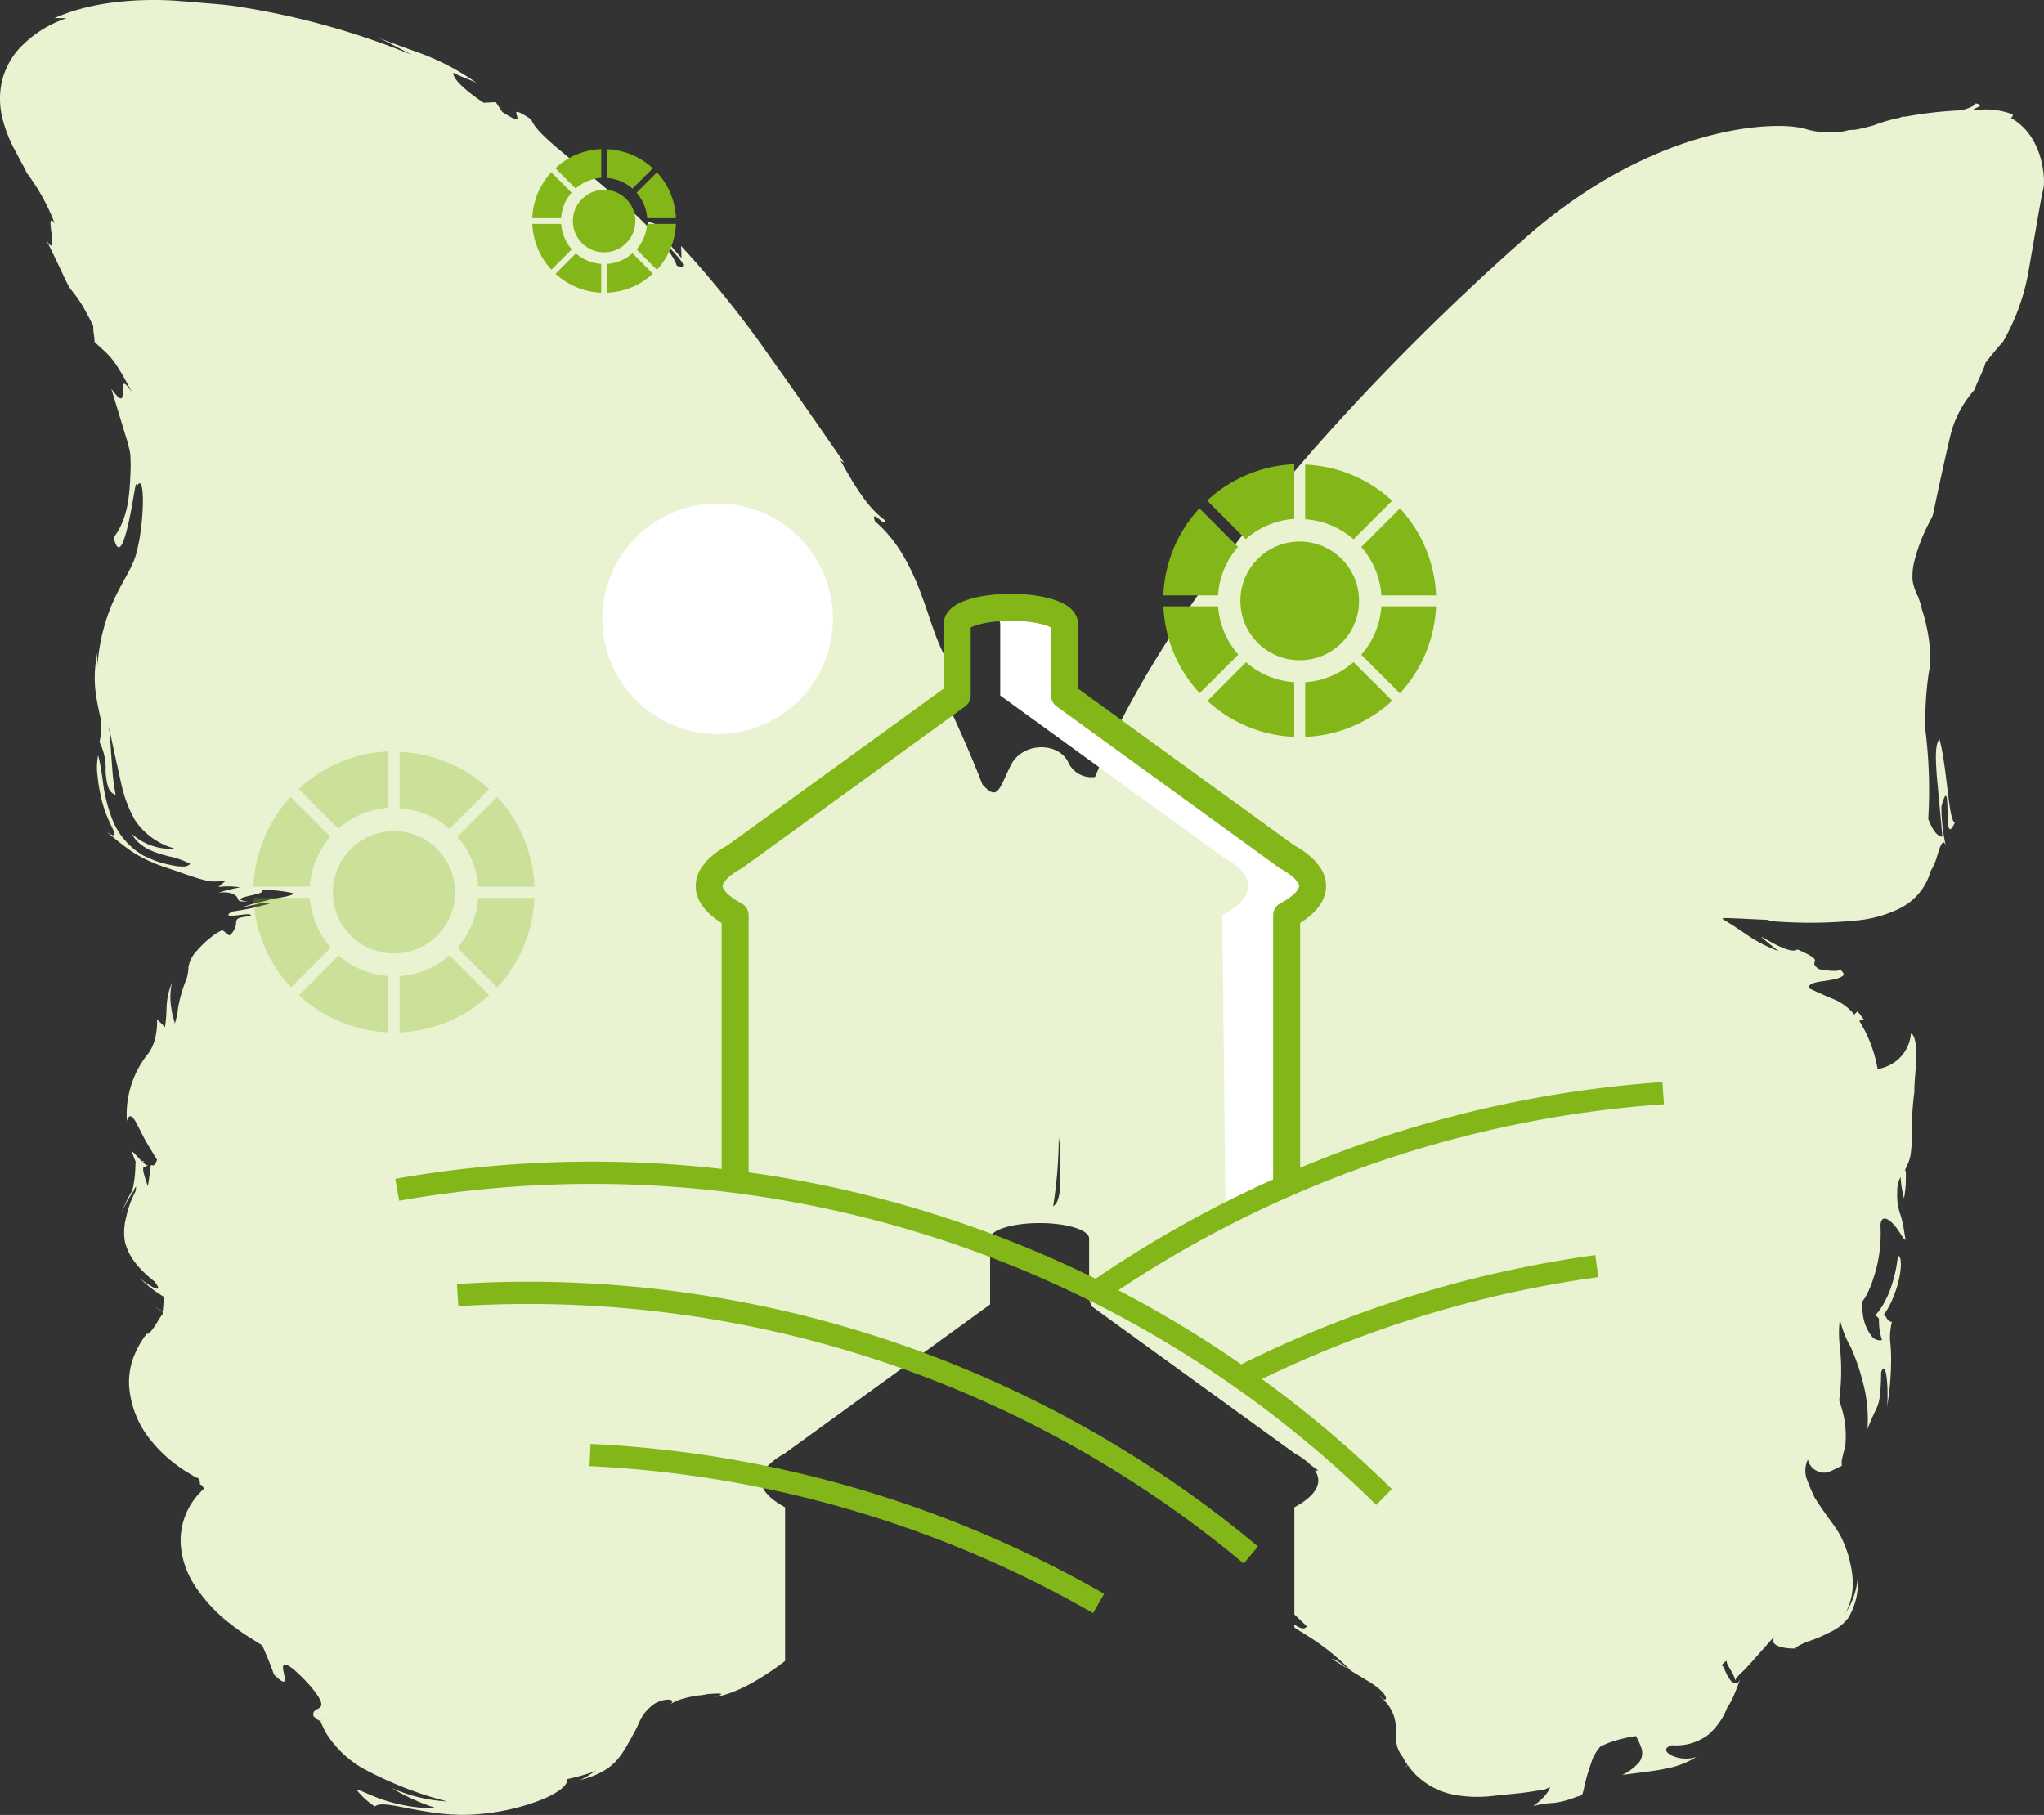
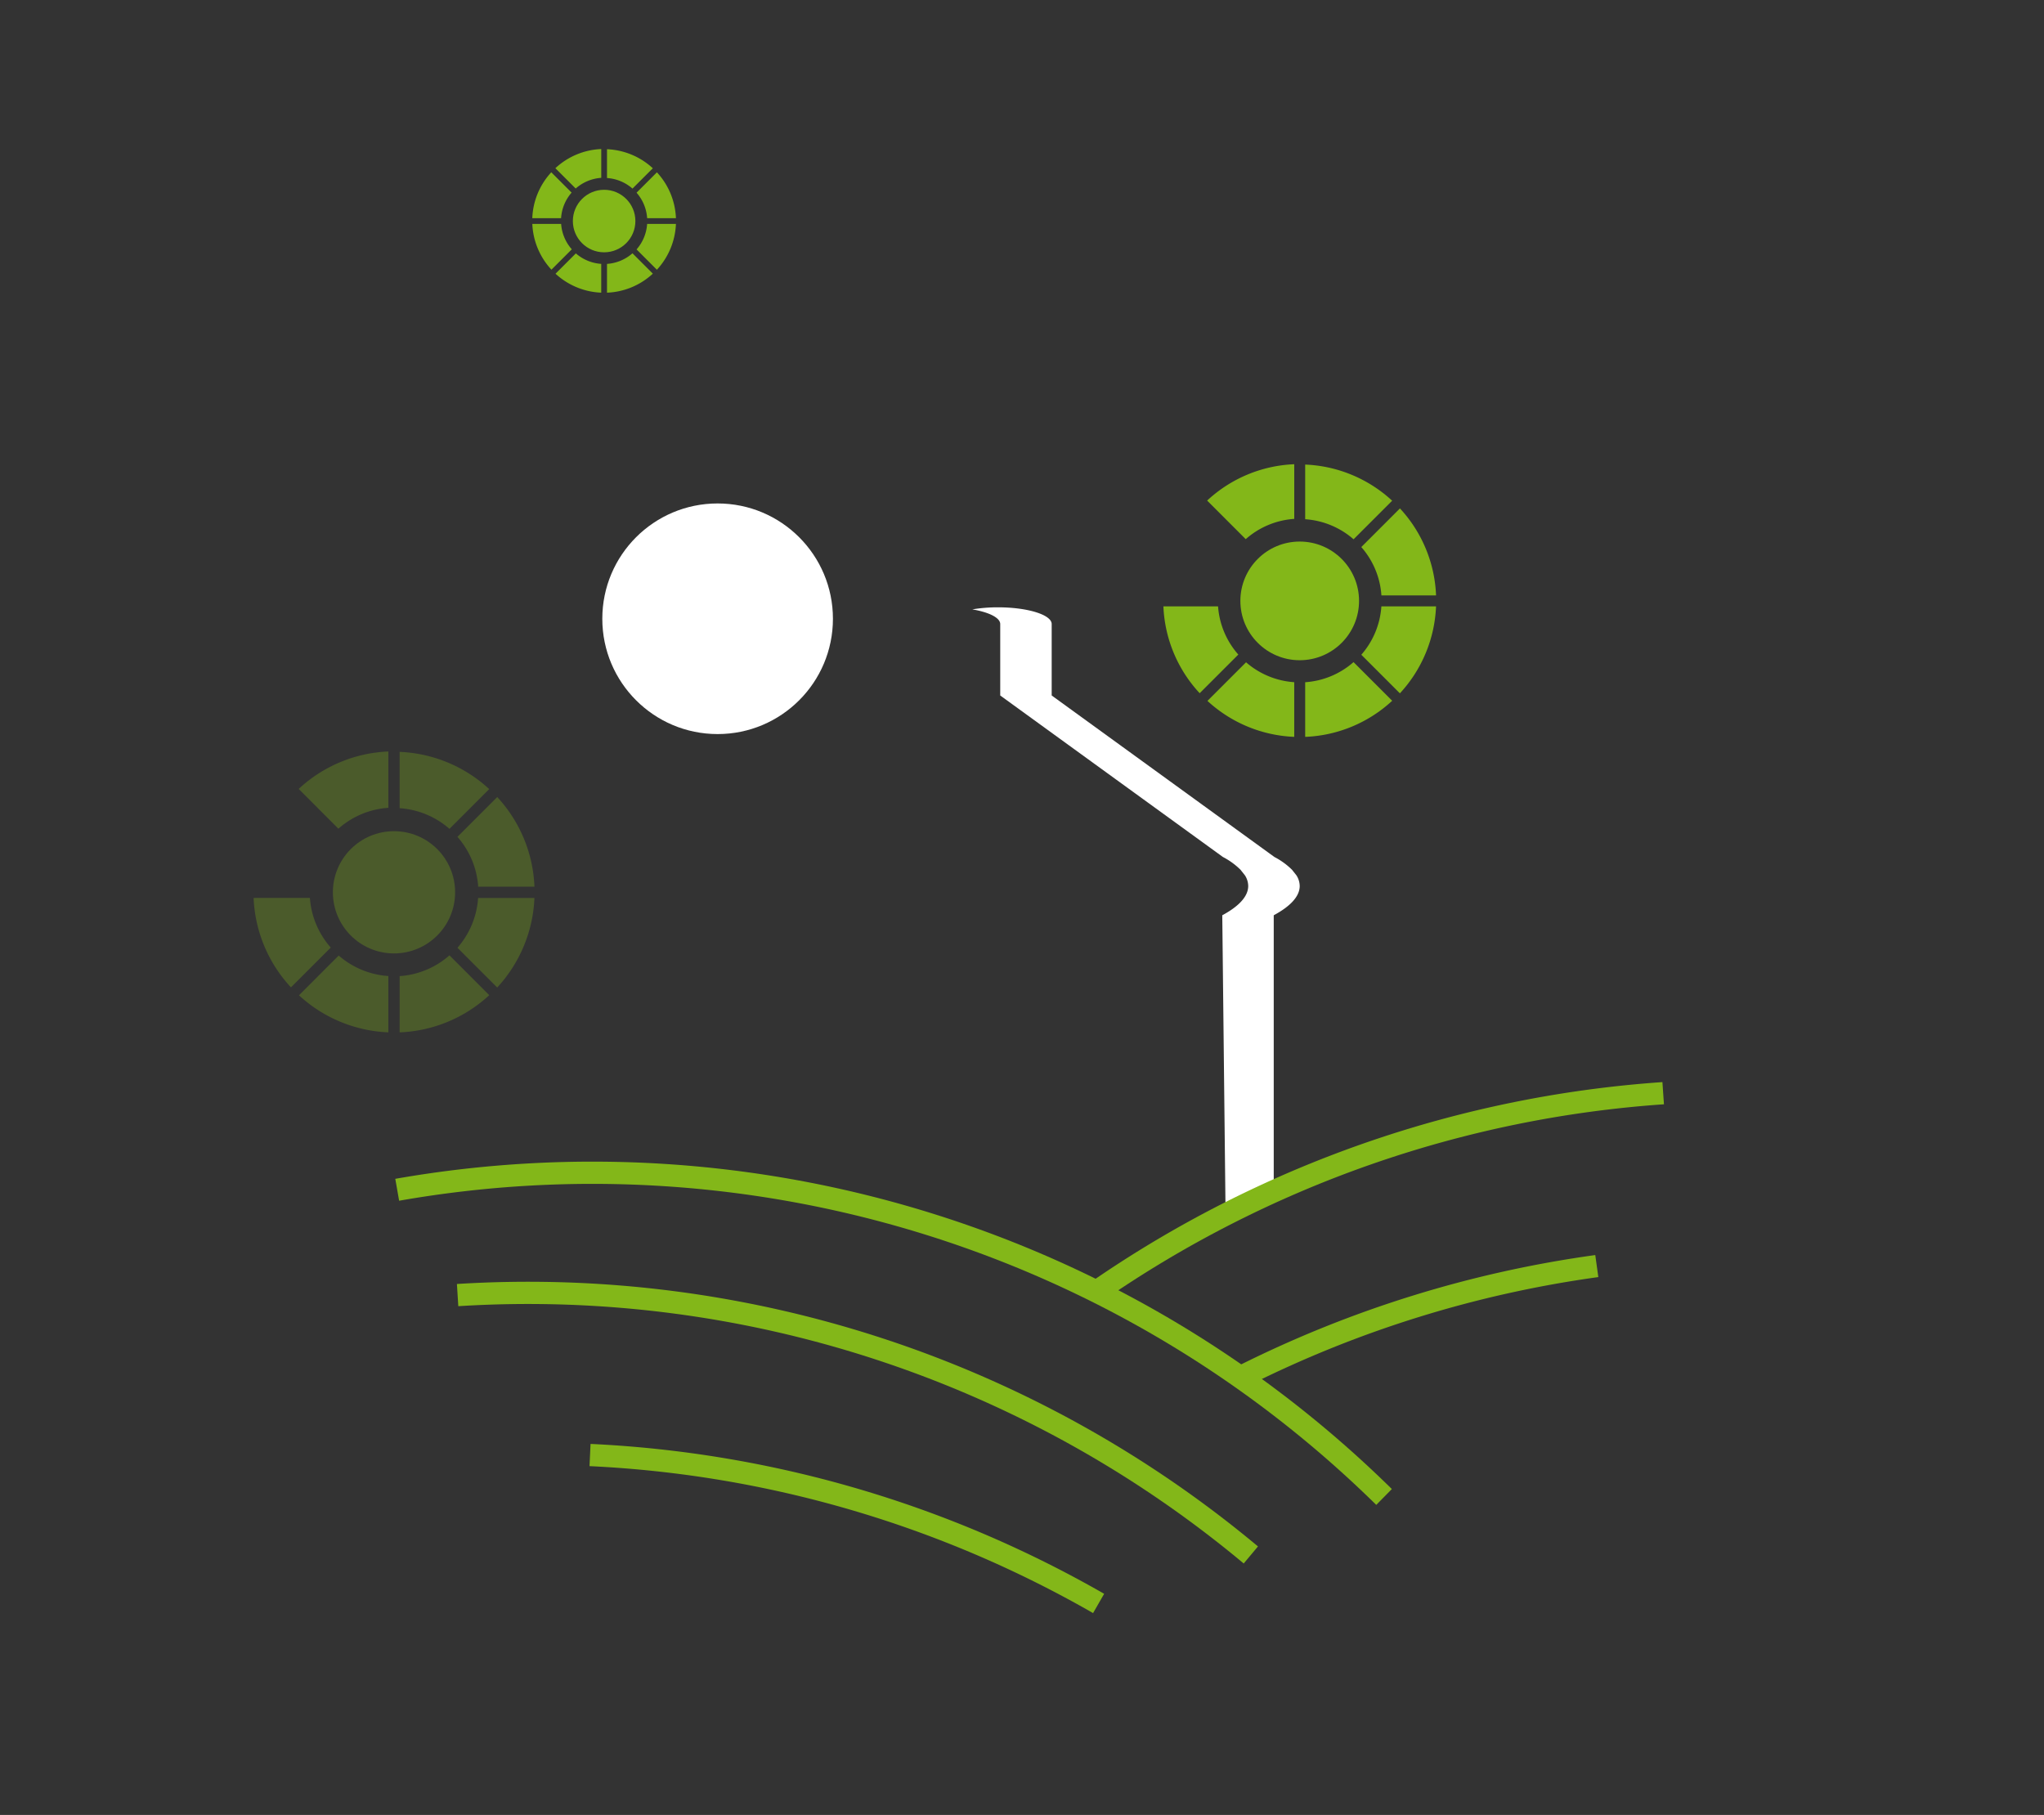
<svg xmlns="http://www.w3.org/2000/svg" width="275.758" height="244.863" viewBox="0 0 275.758 244.863">
  <rect x="0" y="0" width="275.758" height="244.863" fill="#333333" stroke="none" />
  <g id="Group_418" data-name="Group 418" transform="translate(-147.242 -1629.515)">
    <g id="Group_373" data-name="Group 373" transform="translate(147.242 1629.515)">
      <path id="Path_4670" data-name="Path 4670" d="M616.155,141.644h0Z" transform="translate(-593.273 14.156)" fill="#e9f2d1" />
-       <path id="Path_4671" data-name="Path 4671" d="M877.051,86.838a.422.422,0,0,0,.253-.471,9.843,9.843,0,0,0-4.682-.608c-.152,0-.284-.024-.441-.02-.068,0-.123.007-.189.007.123-.282,1.766-.571.319-.868-.141.33-.881.657-1.954.939a52.146,52.146,0,0,0-7.524.85c-.145,0-.293.009-.441.007-.117.046-.2.095-.306.141a21.185,21.185,0,0,0-3.539,1.022,25,25,0,0,1-2.518.6,7.89,7.89,0,0,0-.934.059,5.214,5.214,0,0,1-1.3.242,11.3,11.3,0,0,1-4.333-.377c-3.671-1.225-20.276-.875-37.928,14.682s-46.5,44.745-58.031,72.711a3.444,3.444,0,0,1-3.671-2.1c-1.4-2.622-6.118-2.622-7.692.524s-1.747,4.953-3.845,2.565c0,0-1.476-3.97-4.437-10.331.009-2.227,0-4.587,1.007-4.755-2.073-2-3.027-5.5-4.369-9.344-1.366-3.818-3.122-8.009-6.687-11.06-.628-1.926,1.49,1.06,1.391-.115-2-1.441-3.589-3.646-6.048-8.1l.518.344c-4.056-5.865-6.967-10.049-10.08-14.4a140.813,140.813,0,0,0-11.937-14.87l.062,1.633a39.728,39.728,0,0,1-3.642-4.644c-2.08-.712-.212.888,1.487,2.695,1.731,1.787,3.466,3.609,1.52,2.985-.8-2.417-5.136-6.782-9.735-10.584-4.52-3.9-9.272-7.216-9.9-9.152-4.539-3.016.648,1.915-3.911-1.009l-.879-1.326-1.642.082c-2.943-1.97-4.23-3.43-4.065-4.054.737.471,2.317.945,3.141,1.395a32.476,32.476,0,0,0-7.586-4.012c-2.771-1-5.158-1.857-5.9-2.2,1.624.729,3.17,1.615,4.746,2.415a103.543,103.543,0,0,0-23.231-6.48c-2.042-.355-4.056-.425-6.068-.63l-3.009-.231c-1.062-.055-2.1-.075-3.131-.059a41.539,41.539,0,0,0-6.143.511,30.413,30.413,0,0,0-3.111.674,24.048,24.048,0,0,0-3.541,1.254c.555-.013,1.1,0,1.628.009a15.3,15.3,0,0,0-6.592,4.325A10.254,10.254,0,0,0,606,82.013a10.988,10.988,0,0,0,.17,5.173,19.079,19.079,0,0,0,1.374,3.571c.525.983,1.129,2.115,1.835,3.444l-.288-.311a27.514,27.514,0,0,1,4.076,7.231c-1.591-2.351.808,5.319-1.157,2.172,2.234,4.492,2.743,5.883,3.289,6.656a17.627,17.627,0,0,1,2.245,3.4,10.21,10.21,0,0,1,.578,1.132,1.364,1.364,0,0,0,.211.33l.049.906a9.031,9.031,0,0,1,.145,1.34c1.861,1.809,2.443,1.771,5.017,6.764-2.57-3.825.244,3.734-2.757-.441.793,2.613,1.474,4.851,2.08,6.845.156.46.209.8.317,1.152a7.352,7.352,0,0,1,.159.842,22.146,22.146,0,0,1,.034,2.408c-.128,3.479-.419,6.365-2.273,8.822.694,2.95,1.493.423,2.1-2.41s.965-5.951.981-4.418c1.21-2.41,1.053,4.735.1,8.443-.37,1.895-1.417,3.371-2.567,5.607a25.454,25.454,0,0,0-2.816,10.468c.066-1.08-.083-1.13.012-2.175a16.182,16.182,0,0,0-.095,6.347l.192,1.027.174.837a6.305,6.305,0,0,1,.2,1.1,8.853,8.853,0,0,1-.194,2.767,7.878,7.878,0,0,1,.824,3.957c.016.319.051.661.1.967a5.4,5.4,0,0,0,.225,1.051,1.615,1.615,0,0,0,1.025,1.159l-.249-1.467-.15-1.366-.17-2.32c-.1-1.5-.184-2.913-.357-4.206.425,2.2.949,4.512,1.648,7.667a17.46,17.46,0,0,0,1.884,5.087,9.4,9.4,0,0,0,5.074,3.763l.346.143a1.216,1.216,0,0,1-.4-.022,7.85,7.85,0,0,1-5.43-2.009c1.017,1.879,3.089,2.54,5.009,3.021a11.16,11.16,0,0,1,2.869,1.011,1.281,1.281,0,0,1-1.007.353,5.888,5.888,0,0,1-.824-.044c-.431-.073-.93-.176-1.465-.3a10.717,10.717,0,0,1-1.966-.648c-.337-.15-.687-.3-1.044-.461-.338-.2-.659-.436-1-.663a9.835,9.835,0,0,1-3.142-4.056,20.459,20.459,0,0,1-1.329-5.215c-.117-.884-.205-1.377-.306-2-.108-.606-.211-1.108-.35-1.608a8.509,8.509,0,0,0-.066,2.866,18.6,18.6,0,0,0,.366,2.331,15.952,15.952,0,0,0,.606,2.243c.465,1.364,1.051,2.362,1.254,2.9.179.542-.024.672-.961-.009a35.521,35.521,0,0,0,3.413,2.695,20.485,20.485,0,0,0,4.345,2.051l1.571.518,1.106.394c.756.262,1.577.538,2.254.725.328.09.8.212,1.033.251a5.389,5.389,0,0,0,.652.055,10.145,10.145,0,0,0,1.7-.126q-.545.43-1.037.875a9.821,9.821,0,0,1,2.933.051,18.958,18.958,0,0,0-2.966.736c1.47-.253,2.346.225,2.538.577.293.372-.092.672,1.454.566-1.531-.139-1.082-.421-.182-.648.872-.247,2.505-.452,2.106-.892a19.121,19.121,0,0,1,4.1.419c.352.152-.236.324-1.04.509l-1.283.229a5.934,5.934,0,0,0-.6.11,8.847,8.847,0,0,1-1.117.306,14.267,14.267,0,0,0-2.871.855c.309-.106.981-.26,1.771-.421a7.494,7.494,0,0,1,2.45-.284,34.2,34.2,0,0,1-5.451,1.2c-.912.524-.485.624.41.529.848-.07,2.335-.375,2.086.073-1.82.2-1.883.375-1.952.791a2.371,2.371,0,0,1-.907,1.835l-.945-.727a6.4,6.4,0,0,0-1.582,1,12.275,12.275,0,0,0-1.747,1.65,4.473,4.473,0,0,0-1.249,2.285,6.391,6.391,0,0,1-.238,1.577,19.273,19.273,0,0,0-1.157,3.909l-.046.379-.051.381a10.028,10.028,0,0,1-.361,1.425c-.1-.54-.254-.892-.383-1.533l-.064-.423-.064-.43a9.033,9.033,0,0,1,.123-3.093,9.323,9.323,0,0,0-.7,2.974l-.018.434-.02.432a17.788,17.788,0,0,1-.193,2.133c-.346-.374-.705-.727-1.078-1.062a9.129,9.129,0,0,1-.282,2.688,5.711,5.711,0,0,1-.886,1.906,13.038,13.038,0,0,0-2.892,9.106c.323-1.066.79-.718,1.445.6.352.657.769,1.558,1.39,2.626q.476.783,1.049,1.721l.08.121c.211-.053.423-.086.634-.154.079-.024.139-.037.212-.057a2.38,2.38,0,0,0-.28.079l-.046.013c-.172.051-.335.084-.511.132l.1.156c-.024.086-.049.123-.073.194l.15-.075,0,0c.738-.37,1.245-.621,1.6-.8l.012,0,.008,0h0l.038-.02h0l0,0c.249-.123.412-.207.513-.258-.139.07-.3.148-.458.231l.218-.11.1-.051.067-.033v0h0l0,0h0l-.01.007-.053.031-.028.013.057-.031-.062.033-.095.051.044-.022-.007,0-.04.02-.086.046-.049.02.115-.057-.132.064c-.033.015-.068.029-.1.044l-.04.02.042-.015-.027.013-.035.011c-.571.286-1.229.615-1.753.877-.249.7-.518.571-.654.531-.217-.018-.069.236-.5,2.831a13.888,13.888,0,0,1-.624-2.009c-.024-.159-.007-.308-.016-.465l.6-.3v-.007l.015-.073c-.09.112-.326-.051-.612-.317.022-.1.051-.192.1-.212s0-.009.013-.015l-.292.051c-.494-.5-1.078-1.185-1.36-1.377a13.209,13.209,0,0,0,.553,1.5c-.035,0-.046,0-.039,0l-.007.086-.02.59c-.02.485-.055,1.049-.123,1.562-.038.251-.064.511-.11.734l-.062.335c-.049.185-.1.366-.143.54a16.839,16.839,0,0,0-1.458,3.067,14.02,14.02,0,0,1,1.658-3.007,1.553,1.553,0,0,1,.324-.632,2.53,2.53,0,0,1-.092.7,13.429,13.429,0,0,0-1.254,3.527,7.72,7.72,0,0,0-.169,3.124c.512,2.3,2.172,4.01,3.972,5.435,1.441,1.782-.333.886-1.93-.4a16.794,16.794,0,0,0,3.223,2.49l-.009.271c-.029.56-.082,1.139-.136,1.714-.419-.249-.873-.531-1.375-.875.46.326.908.639,1.369.943-.011.108-.013.216-.025.324-.255.231-.78,1.212-1.263,1.886-.394.562-.729.855-.855.714a12.489,12.489,0,0,0-1.813,3.234,9.66,9.66,0,0,0-.582,3.7,13.081,13.081,0,0,0,3.118,7.674,18.3,18.3,0,0,0,3.206,3.047,19.42,19.42,0,0,0,1.869,1.243l.531.324.326.194c.035.02.018.007.031.009s.059-.026.072,0c.183,0,.469.39.4.892a.851.851,0,0,1,.535.663c0,.026-.016.033-.02.055-.3-.293-.09-.084,0,.007l0,0-.06-.059-.008.007-.13.132-.255.269-.5.553a9.359,9.359,0,0,0-1.694,3.065,9.264,9.264,0,0,0-.423,3.748,11.706,11.706,0,0,0,1.818,5.149,20.736,20.736,0,0,0,4.664,5.1,29.432,29.432,0,0,0,2.4,1.734l2.078,1.311c.584,1.3,1.128,2.615,1.6,3.95,1.93,1.871,1.454.564,1.271-.478-.225-1,.007-1.833,3.222,1.564,2.2,2.432,2.027,3.082,1.681,3.373-.391.284-1.044.335-.837,1.165.24.212.445.379.639.518.068.057.075.035.114.048l.055.009.029,0c.014,0-.026.018.188-.04l.233-.055.117-.029.059-.013c-.24.066.56-.152-.538.15l0,.007,0,.013.1.233.209.465c.145.309.295.626.461.919a14.061,14.061,0,0,0,4.988,4.8,49.918,49.918,0,0,0,11.353,4.464,21.413,21.413,0,0,1-7.473-1.811,27.44,27.44,0,0,0,6.118,2.739,22.4,22.4,0,0,1-9.479-2.023c-.9-.375-1.372-.606-1.239-.319a9.616,9.616,0,0,0,2.349,2.093c.608-.588,2.5-.134,5.035.353,1.275.234,2.722.5,4.329.65.8.068,1.646.13,2.637.121a25.113,25.113,0,0,0,2.58-.152,29.738,29.738,0,0,0,8.078-1.963c2.077-.879,3.382-1.879,3.267-2.7a31.022,31.022,0,0,0,3.933-1.115c-1.073.56-1.152.771-2.214,1.249,3.928-1.007,5.123-2.624,6.22-4.44.282-.5.555-.945.876-1.562a17.048,17.048,0,0,0,.879-1.736,5.749,5.749,0,0,1,2.247-2.661c1.641-.815,2.829-.43,1.935.185a6.351,6.351,0,0,1,1.842-.8c.392-.108.8-.209,1.258-.291.222-.044.45-.086.692-.117a6.64,6.64,0,0,0,1.207-.185c1.45-.106,2.018-.123,1.877.044-.075.137-.449.262-1.023.372a10.886,10.886,0,0,0,2.336-.591,19.437,19.437,0,0,0,3.052-1.436,36.225,36.225,0,0,0,4.287-2.864V274.286c-2.062-1.115-3.232-2.344-3.232-3.64a2.562,2.562,0,0,1,.451-1.322h-.451l1.066-.773a9,9,0,0,1,2.058-1.492l27.765-20.135v-8.9c0-1.15,2.99-2.082,6.68-2.082s6.68.932,6.68,2.082v8.264l.049.057c.082.273.168.524.25.791L780.5,267.057a9.118,9.118,0,0,1,2.058,1.494l1.066.773h-.451a2.562,2.562,0,0,1,.451,1.322c0,1.3-1.17,2.525-3.232,3.64v14.458c.593.549,1.154,1.095,1.688,1.6-.222.359-.681.416-1.412-.06-.084-.051-.186-.13-.276-.2v.427c.43.273.888.555,1.388.877a31.263,31.263,0,0,1,6.23,4.933c-1.264-.828-1.826-1.481-2.562-1.58l2.926,1.813c.53.324,1.079.654,1.617.978a14.648,14.648,0,0,1,1.351.872c1.414,1.029,1.745,1.965,1.1,1.8a5.038,5.038,0,0,0-.716-.566,6.345,6.345,0,0,1,1.566,1.7,5.066,5.066,0,0,1,.769,2.32c.008.2.026.432.026.745l0,.628,0,.227.022.388c.02.2.049.4.086.6l.029.148a4.214,4.214,0,0,0,.2.608,4.288,4.288,0,0,0,.623,1.011c-.375.275-.187.139,0,0h0l-.007.007,0,.009.018.038a1.9,1.9,0,0,0,.152.267c.141.233.284.463.441.683-.4.632-.3.511.035.044a9.936,9.936,0,0,0,.992,1.22,10.132,10.132,0,0,0,5.579,2.851,17.845,17.845,0,0,0,5.193.068c1.237-.126,2.375-.24,3.36-.341,1.015-.112,1.723-.231,2.51-.366a2.939,2.939,0,0,0,1.535-.467c.067.156-.233.681-.731,1.247a6.205,6.205,0,0,1-.835.8c-.134.119-.31.223-.432.313a1.649,1.649,0,0,1-.229.209,12.75,12.75,0,0,1,2.8-.419,12.113,12.113,0,0,0,2.479-.617c.359-.123.686-.256.958-.328a.476.476,0,0,0,.408-.319,6.066,6.066,0,0,0,.172-.624,24.676,24.676,0,0,1,.7-2.644l.417-1.247a5.266,5.266,0,0,1,.452-.932,8.881,8.881,0,0,1,.636-.877,11.127,11.127,0,0,1,1.408-.617,18.6,18.6,0,0,1,3.409-.815,8.617,8.617,0,0,1,.7,1.492,2.126,2.126,0,0,1-.181,1.934,6.925,6.925,0,0,1-2.351,1.813l2.818-.357c.337-.046.689-.095,1.062-.148.578-.079,1.161-.167,1.866-.317a12.041,12.041,0,0,0,4.243-1.6,4.515,4.515,0,0,1-3.4-.24c-.833-.447-1.013-1.018.119-1.344a7.1,7.1,0,0,0,4.951-1.472,9.22,9.22,0,0,0,2.551-3.748c.1-.029.328-.43.684-1.155.163-.366.361-.809.56-1.346.167-.428.354-.912.561-1.441-.379,1.192-1.127.989-1.683.024-.291-.439-.54-1.139-.708-1.448-.077-.121-.225-.09-.161-.256a1.448,1.448,0,0,1,.645-.535c-.108.291.293.831.608,1.4a6.624,6.624,0,0,1,.4.815,1.732,1.732,0,0,1,.1.328.125.125,0,0,0,.033.086c-.007-.009,0,0-.007-.011l-.372-.487.381.5,0,0h0l.009.013-.009-.015a.409.409,0,0,1,.029-.1.726.726,0,0,1,.174-.293,8.5,8.5,0,0,1,.82-.833c.59-.593,1.1-1.165,1.608-1.736l2.929-3.307c-1.562,1.467.857,2.056,2.679,1.956-.244-.042-.072-.258,1.543-.934a17.241,17.241,0,0,0,2.868-1.2,6.6,6.6,0,0,0,2.554-1.937,8.977,8.977,0,0,0,1.3-5.385,10.084,10.084,0,0,1-1.653,4.7c1.578-2.95.935-5.773.384-7.819a16.646,16.646,0,0,0-1.1-2.721,20.139,20.139,0,0,0-1.132-1.714c-.76-1.036-1.6-2.2-2.3-3.349a21.7,21.7,0,0,1-.939-2.181,3.439,3.439,0,0,1,.022-2.941,2.23,2.23,0,0,0,1.721,1.7c.92.262,1.571-.28,2.864-.853a4.4,4.4,0,0,1-.016-.743c.06-.253.124-.529.19-.822.095-.364.216-.855.3-1.291a12.948,12.948,0,0,0-.617-5.3c-.066-.229-.152-.463-.222-.692a29.307,29.307,0,0,0,.1-7.185,14.646,14.646,0,0,1-.007-3.712,16.369,16.369,0,0,0,.575,1.857,10.77,10.77,0,0,0,.652,1.408,12.932,12.932,0,0,1,.725,1.606,28.074,28.074,0,0,1,1.084,3.318,19.381,19.381,0,0,1,.694,6.57c.923-2.234,1.088-2.47,1.342-3.038.207-.56.466-1.428.5-4.592.663-1.97,1.024,2.124.8,4.638a37.528,37.528,0,0,0,.541-6.784,21.246,21.246,0,0,0-.148-2.283l.012-.681a8.6,8.6,0,0,1,.251-1.7c-.4.011-.638-.355-.8-.661-.021-.029-.041-.082-.063-.1l-.036-.022-.017-.013-.225-.106.11-.145a11.444,11.444,0,0,0,.844-1.441c1.619-3.4,1.65-6.548.985-6.4a18.346,18.346,0,0,1-.99,4.409,13.35,13.35,0,0,1-1.1,2.327c-.147.227-.266.425-.449.67l-.17.211c-.1-.049-.2-.09-.291-.141.027.016.046.029.075.044l.207.108-.121.15-.155.183-.017.024,0,0c-.8-.791,1.7,1.708-1.649-1.637l.038.029a.938.938,0,0,1-.07-.064l-.121-.119c0-.007,0-.007,0-.018l.324-.458a8.159,8.159,0,0,0,.474-.864,13.884,13.884,0,0,0,.665-1.681,18.991,18.991,0,0,0,1-7.288c.049-.634.234-.914.513-.919a.093.093,0,0,1,.086-.018c.452.02,1.168.674,1.687,1.428.536.738.919,1.536,1.118,1.434-.142-.5-.225-1.774-.676-3.283a7.869,7.869,0,0,1-.458-3.107,4,4,0,0,1,.445-2.073,14.636,14.636,0,0,0,.469,2.871,14.387,14.387,0,0,0,.249-2.465l0-.972a.744.744,0,0,0-.044-.289c-.006-.022-.01-.042-.028-.031l-.064-.04.006-.009.084-.159c.11-.214.214-.434.306-.659a5.472,5.472,0,0,0,.443-1.822,9.914,9.914,0,0,0,.073-1.194c.046-.773,0-1.406.039-2.141a37.676,37.676,0,0,1,.335-4.6c-.038-1.17.212-2.988.256-4.638.022-1.648-.192-3.117-.727-3.186a5.226,5.226,0,0,1-3.479,4.5,6.551,6.551,0,0,1-1.009.284,18.134,18.134,0,0,0-2.494-6.539c.217-.037.44-.093.656-.112a11.124,11.124,0,0,0-.89-1.146c-.139.148-.284.289-.422.436a7.036,7.036,0,0,0-2.638-2.014c-1.137-.471-2.326-1-3.525-1.558-.033-.518.663-.734,1.529-.877,1.271-.183,2.65-.35,3.106-.806.119-.015.134-.077.079-.17.042-.152-.226-.427-.416-.659-.275.359-2.157.117-2.929-.062-1.764-1.238,1.357-.813-2.875-2.646-1.419,1.128-8.357-4.462-2.573.225a19.4,19.4,0,0,1-4.274-2.223l-1.831-1.223-1.2-.743c-.068-.042-.172-.115-.278-.192.082-.026.165-.051.249-.077,1.413.009,3.5.148,5.951.247.1.057.207.119.289.161a63.819,63.819,0,0,0,12.044-.121,16.724,16.724,0,0,0,5.48-1.615,8.027,8.027,0,0,0,4.12-5.026,7.35,7.35,0,0,0,.8-1.791c.441-1.5.876-2.787,1.247-1.582a23.342,23.342,0,0,1-.6-5.319c.733-2.683.78-1.137.819.593s.044,3.622.987,1.589c-.879-.408-1.009-7.315-2.071-11.276-.648.7-.525,2.959-.309,5.574.245,2.62.522,5.6.707,7.595-.712-.033-1.326-.9-1.914-2.384a65.532,65.532,0,0,0-.379-11.99,45.406,45.406,0,0,1,.467-7.865c.442-1.987.042-5.479-.937-8.425a12.414,12.414,0,0,0-.533-1.747,7.362,7.362,0,0,1-.725-2.119,8.455,8.455,0,0,1,.207-2.543,24,24,0,0,1,2.108-5.473l.309-.593a2.28,2.28,0,0,0,.187-.637c.762-3.609,1.555-7.315,2.382-10.754a14.648,14.648,0,0,1,3.135-5.748c.454-1.256,1.413-3.012,1.476-3.638,1.337-1.705,2.41-2.9,2.41-2.9a29.062,29.062,0,0,0,3.323-8.914c.873-4.893,1.748-10.311,2.1-11.71C881.717,95.307,881.543,89.327,877.051,86.838ZM628.6,226.747a1.175,1.175,0,0,1-.123.042c.05-.018.1-.031.154-.053Zm-.725,17.895,0-.011.006-.022.006.024v.009Zm1.291-18.168h0l.174-.088Zm1.794,18.331h0l-.4-.007h0Zm-1.45,3.79c.077-.084.159-.17.243-.258C629.543,248.545,629.583,248.583,629.507,248.594Zm.258-.273c.068-.073.139-.148.2-.207.346-.357.7-.7,1.066-1.042l.057-.053c.029-.029.064-.059.1-.088C630.737,247.34,630.263,247.8,629.765,248.321Zm1.769-1.71-.148.132a1.768,1.768,0,0,0,.17-.163l.026-.031Zm.225-.264.04-.046.013-.011Zm1.077-.921c.018-.011.029-.029.046-.04l.13-.082.1-.057C633.021,245.3,632.929,245.364,632.836,245.426Zm.471-.3a.785.785,0,0,0,.108-.073l.046-.029A1.119,1.119,0,0,1,633.308,245.128Zm.679-.342.1,0,.026,0h-.154Zm.084.011c.013,0,.024,0,.038,0h.026A.6.6,0,0,0,634.07,244.8Zm.146,28.058.016.015.015.015.009.009,0,0ZM748.772,231.2a5.827,5.827,0,0,1-.322,1.7,1.672,1.672,0,0,1-.6.791,61.353,61.353,0,0,0,.758-9.348s.05.436.15,1.19c.037.595.046,1.207.04,1.485C748.839,229.093,748.836,230.142,748.772,231.2Zm49.1,74.725h0l.011-.02Zm-.02.018h0c.052-.082.13-.2.213-.322h0Zm64.455-77.408c-.026-.018-.055-.029-.079-.046l-.3-.211-.075-.057-.018-.013-.009-.007-.091-.064Zm-5.184,18.161c-.017-.018-.033-.026-.05-.046l.053.055.032.029c.419.416,1.415,1.412,2.1,2.093,0,.256,0,.518.022.811a7.346,7.346,0,0,0,.4,2.08,1.335,1.335,0,0,1-1.407-.531,5.885,5.885,0,0,1-1.186-2.93,8.554,8.554,0,0,1-.06-1.606c0-.02-.008-.042-.013-.068h0l0,0Z" transform="translate(-605.769 -70.93)" fill="#e9f2d1" />
    </g>
    <g id="Group_367" data-name="Group 367" transform="translate(200.83 1692.145)">
      <path id="Path_4757" data-name="Path 4757" d="M234.076,307.208a18.367,18.367,0,0,0-11.734-4.876v7.375a11.023,11.023,0,0,1,6.528,2.706Z" transform="translate(-99.847 -302.284)" fill="#83b719" />
      <path id="Path_4758" data-name="Path 4758" d="M214.319,456.182A152.234,152.234,0,0,0,81.183,414.737" transform="translate(-81.183 -316.846)" fill="none" stroke="#83b719" stroke-miterlimit="10" stroke-width="3" />
      <path id="Path_4759" data-name="Path 4759" d="M197.589,466.472A152.1,152.1,0,0,0,90.574,431.411" transform="translate(-82.425 -319.313)" fill="none" stroke="#83b719" stroke-miterlimit="10" stroke-width="3" />
      <path id="Path_4760" data-name="Path 4760" d="M179.774,476.346a152.153,152.153,0,0,0-68.613-20.024" transform="translate(-85.147 -322.645)" fill="none" stroke="#83b719" stroke-miterlimit="10" stroke-width="3" />
      <path id="Path_4761" data-name="Path 4761" d="M214.761,362.12a2.725,2.725,0,0,0-.442-1.433l-.6-.756a9.742,9.742,0,0,0-2.372-1.72L181.3,336.421v-9.639c0-1.245-3.24-2.255-7.238-2.255a20.87,20.87,0,0,0-3.472.277c2.245.383,3.768,1.125,3.768,1.979v9.639L204.4,358.211a9.759,9.759,0,0,1,2.372,1.72l.6.756a2.717,2.717,0,0,1,.442,1.433c0,1.408-1.257,2.746-3.5,3.954l.439,39.825,6.943-2.6-.439-1.287V366.074C213.5,364.866,214.761,363.528,214.761,362.12Z" transform="translate(-93.004 -305.219)" fill="#fff" />
-       <path id="Path_4762" data-name="Path 4762" d="M207.588,402.009V366.074c2.243-1.208,3.5-2.545,3.5-3.954a2.724,2.724,0,0,0-.442-1.433l-.6-.756a9.776,9.776,0,0,0-2.372-1.72l-30.049-21.791v-9.639c0-1.245-3.24-2.255-7.238-2.255s-7.239,1.01-7.239,2.255v9.639L133.1,358.211a9.776,9.776,0,0,0-2.372,1.72l-.6.756a2.717,2.717,0,0,0-.442,1.433c0,1.408,1.257,2.745,3.5,3.954v35.936" transform="translate(-87.596 -305.219)" fill="none" stroke="#83b719" stroke-linejoin="round" stroke-width="3.64" />
      <ellipse id="Ellipse_90" data-name="Ellipse 90" cx="15.557" cy="15.557" rx="15.557" ry="15.557" transform="translate(27.67 5.294)" fill="#fff" />
      <path id="Path_4763" data-name="Path 4763" d="M266.349,400.067a152.937,152.937,0,0,0-76.471,26.787" transform="translate(-95.555 -315.207)" fill="none" stroke="#83b719" stroke-miterlimit="10" stroke-width="3" />
      <path id="Path_4764" data-name="Path 4764" d="M260.443,426.943a153.085,153.085,0,0,0-47.5,14.705" transform="translate(-98.605 -318.76)" fill="none" stroke="#83b719" stroke-miterlimit="10" stroke-width="3" />
      <circle id="Ellipse_91" data-name="Ellipse 91" cx="8.005" cy="8.005" r="8.005" transform="translate(113.752 10.435)" fill="#83b719" />
      <path id="Path_4765" data-name="Path 4765" d="M241.152,320.886a18.309,18.309,0,0,0-4.873-11.738l-5.214,5.214a10.977,10.977,0,0,1,2.714,6.524Z" transform="translate(-101 -303.185)" fill="#83b719" />
      <path id="Path_4766" data-name="Path 4766" d="M236.274,336.111a18.37,18.37,0,0,0,4.877-11.734h-7.375a11.023,11.023,0,0,1-2.707,6.528Z" transform="translate(-101.001 -305.199)" fill="#83b719" />
      <path id="Path_4767" data-name="Path 4767" d="M222.342,343.131a18.308,18.308,0,0,0,11.739-4.873l-5.214-5.214a10.986,10.986,0,0,1-6.525,2.714Z" transform="translate(-99.847 -306.345)" fill="#83b719" />
      <path id="Path_4768" data-name="Path 4768" d="M207.147,338.28a18.366,18.366,0,0,0,11.71,4.853v-7.375a11.018,11.018,0,0,1-6.5-2.686Z" transform="translate(-97.838 -306.349)" fill="#83b719" />
      <path id="Path_4769" data-name="Path 4769" d="M200.3,324.377a18.3,18.3,0,0,0,4.893,11.716l5.214-5.214a10.979,10.979,0,0,1-2.733-6.5Z" transform="translate(-96.932 -305.199)" fill="#83b719" />
      <g id="Group_310" data-name="Group 310" transform="translate(103.361 0)">
-         <path id="Path_4770" data-name="Path 4770" d="M205.155,309.135a18.326,18.326,0,0,0-4.862,11.75h7.375a10.994,10.994,0,0,1,2.694-6.544Z" transform="translate(-200.293 -303.184)" fill="#83b719" />
        <path id="Path_4771" data-name="Path 4771" d="M207.1,307.182l5.206,5.206a10.993,10.993,0,0,1,6.547-2.735v-7.375A18.331,18.331,0,0,0,207.1,307.182Z" transform="translate(-201.193 -302.277)" fill="#83b719" />
      </g>
    </g>
    <g id="Group_369" data-name="Group 369" transform="translate(219.054 1649.624)">
      <path id="Path_4782" data-name="Path 4782" d="M228.523,304.9a9.675,9.675,0,0,0-6.181-2.569v3.885a5.806,5.806,0,0,1,3.439,1.425Z" transform="translate(-212.263 -302.307)" fill="#83b719" />
      <circle id="Ellipse_92" data-name="Ellipse 92" cx="4.217" cy="4.217" r="4.217" transform="translate(5.474 5.497)" fill="#83b719" />
      <path id="Path_4783" data-name="Path 4783" d="M236.378,315.331a9.645,9.645,0,0,0-2.567-6.183l-2.747,2.747a5.782,5.782,0,0,1,1.429,3.437Z" transform="translate(-216.998 -306.007)" fill="#83b719" />
      <path id="Path_4784" data-name="Path 4784" d="M233.811,330.558a9.677,9.677,0,0,0,2.569-6.181h-3.885a5.807,5.807,0,0,1-1.426,3.439Z" transform="translate(-217.001 -314.275)" fill="#83b719" />
      <path id="Path_4785" data-name="Path 4785" d="M222.342,338.357a9.645,9.645,0,0,0,6.184-2.567l-2.747-2.747a5.787,5.787,0,0,1-3.437,1.43Z" transform="translate(-212.263 -318.979)" fill="#83b719" />
      <path id="Path_4786" data-name="Path 4786" d="M207.147,335.815a9.675,9.675,0,0,0,6.168,2.557v-3.885a5.8,5.8,0,0,1-3.425-1.415Z" transform="translate(-204.014 -318.995)" fill="#83b719" />
      <path id="Path_4787" data-name="Path 4787" d="M200.3,324.377a9.641,9.641,0,0,0,2.578,6.172l2.747-2.747a5.783,5.783,0,0,1-1.439-3.425Z" transform="translate(-200.295 -314.275)" fill="#83b719" />
      <g id="Group_313" data-name="Group 313" transform="translate(0 0)">
        <path id="Path_4788" data-name="Path 4788" d="M202.854,309.135a9.654,9.654,0,0,0-2.561,6.189h3.885a5.791,5.791,0,0,1,1.419-3.447Z" transform="translate(-200.293 -306)" fill="#83b719" />
        <path id="Path_4789" data-name="Path 4789" d="M207.1,304.861l2.742,2.742a5.791,5.791,0,0,1,3.449-1.441v-3.885A9.657,9.657,0,0,0,207.1,304.861Z" transform="translate(-203.987 -302.277)" fill="#83b719" />
      </g>
    </g>
    <g id="Group_372" data-name="Group 372" transform="translate(181.448 1730.906)" opacity="0.3">
      <path id="Path_4782-2" data-name="Path 4782" d="M234.429,307.355a18.92,18.92,0,0,0-12.087-5.023v7.6a11.354,11.354,0,0,1,6.725,2.787Z" transform="translate(-202.633 -302.283)" fill="#83b719" />
      <circle id="Ellipse_92-2" data-name="Ellipse 92" cx="8.246" cy="8.246" r="8.246" transform="translate(10.703 10.749)" fill="#83b719" />
      <path id="Path_4783-2" data-name="Path 4783" d="M241.455,321.24a18.86,18.86,0,0,0-5.02-12.092l-5.371,5.371a11.307,11.307,0,0,1,2.8,6.72Z" transform="translate(-203.558 -303.006)" fill="#83b719" />
      <path id="Path_4784-2" data-name="Path 4784" d="M236.431,336.464a18.922,18.922,0,0,0,5.024-12.087h-7.6a11.355,11.355,0,0,1-2.788,6.725Z" transform="translate(-203.559 -304.622)" fill="#83b719" />
      <path id="Path_4785-2" data-name="Path 4785" d="M222.342,343.434a18.859,18.859,0,0,0,12.093-5.02l-5.371-5.371a11.316,11.316,0,0,1-6.721,2.8Z" transform="translate(-202.633 -305.542)" fill="#83b719" />
-       <path id="Path_4786-2" data-name="Path 4786" d="M207.147,338.436a18.919,18.919,0,0,0,12.062,5v-7.6a11.349,11.349,0,0,1-6.7-2.767Z" transform="translate(-201.02 -305.545)" fill="#83b719" />
+       <path id="Path_4786-2" data-name="Path 4786" d="M207.147,338.436a18.919,18.919,0,0,0,12.062,5v-7.6a11.349,11.349,0,0,1-6.7-2.767" transform="translate(-201.02 -305.545)" fill="#83b719" />
      <path id="Path_4787-2" data-name="Path 4787" d="M200.3,324.377a18.854,18.854,0,0,0,5.041,12.068l5.371-5.371a11.309,11.309,0,0,1-2.815-6.7Z" transform="translate(-200.293 -304.622)" fill="#83b719" />
      <g id="Group_313-2" data-name="Group 313" transform="translate(0 0)">
-         <path id="Path_4788-2" data-name="Path 4788" d="M205.3,309.135a18.878,18.878,0,0,0-5.008,12.1h7.6a11.325,11.325,0,0,1,2.775-6.741Z" transform="translate(-200.293 -303.005)" fill="#83b719" />
        <path id="Path_4789-2" data-name="Path 4789" d="M207.1,307.329l5.362,5.362a11.323,11.323,0,0,1,6.744-2.818v-7.6A18.882,18.882,0,0,0,207.1,307.329Z" transform="translate(-201.015 -302.277)" fill="#83b719" />
      </g>
    </g>
  </g>
</svg>